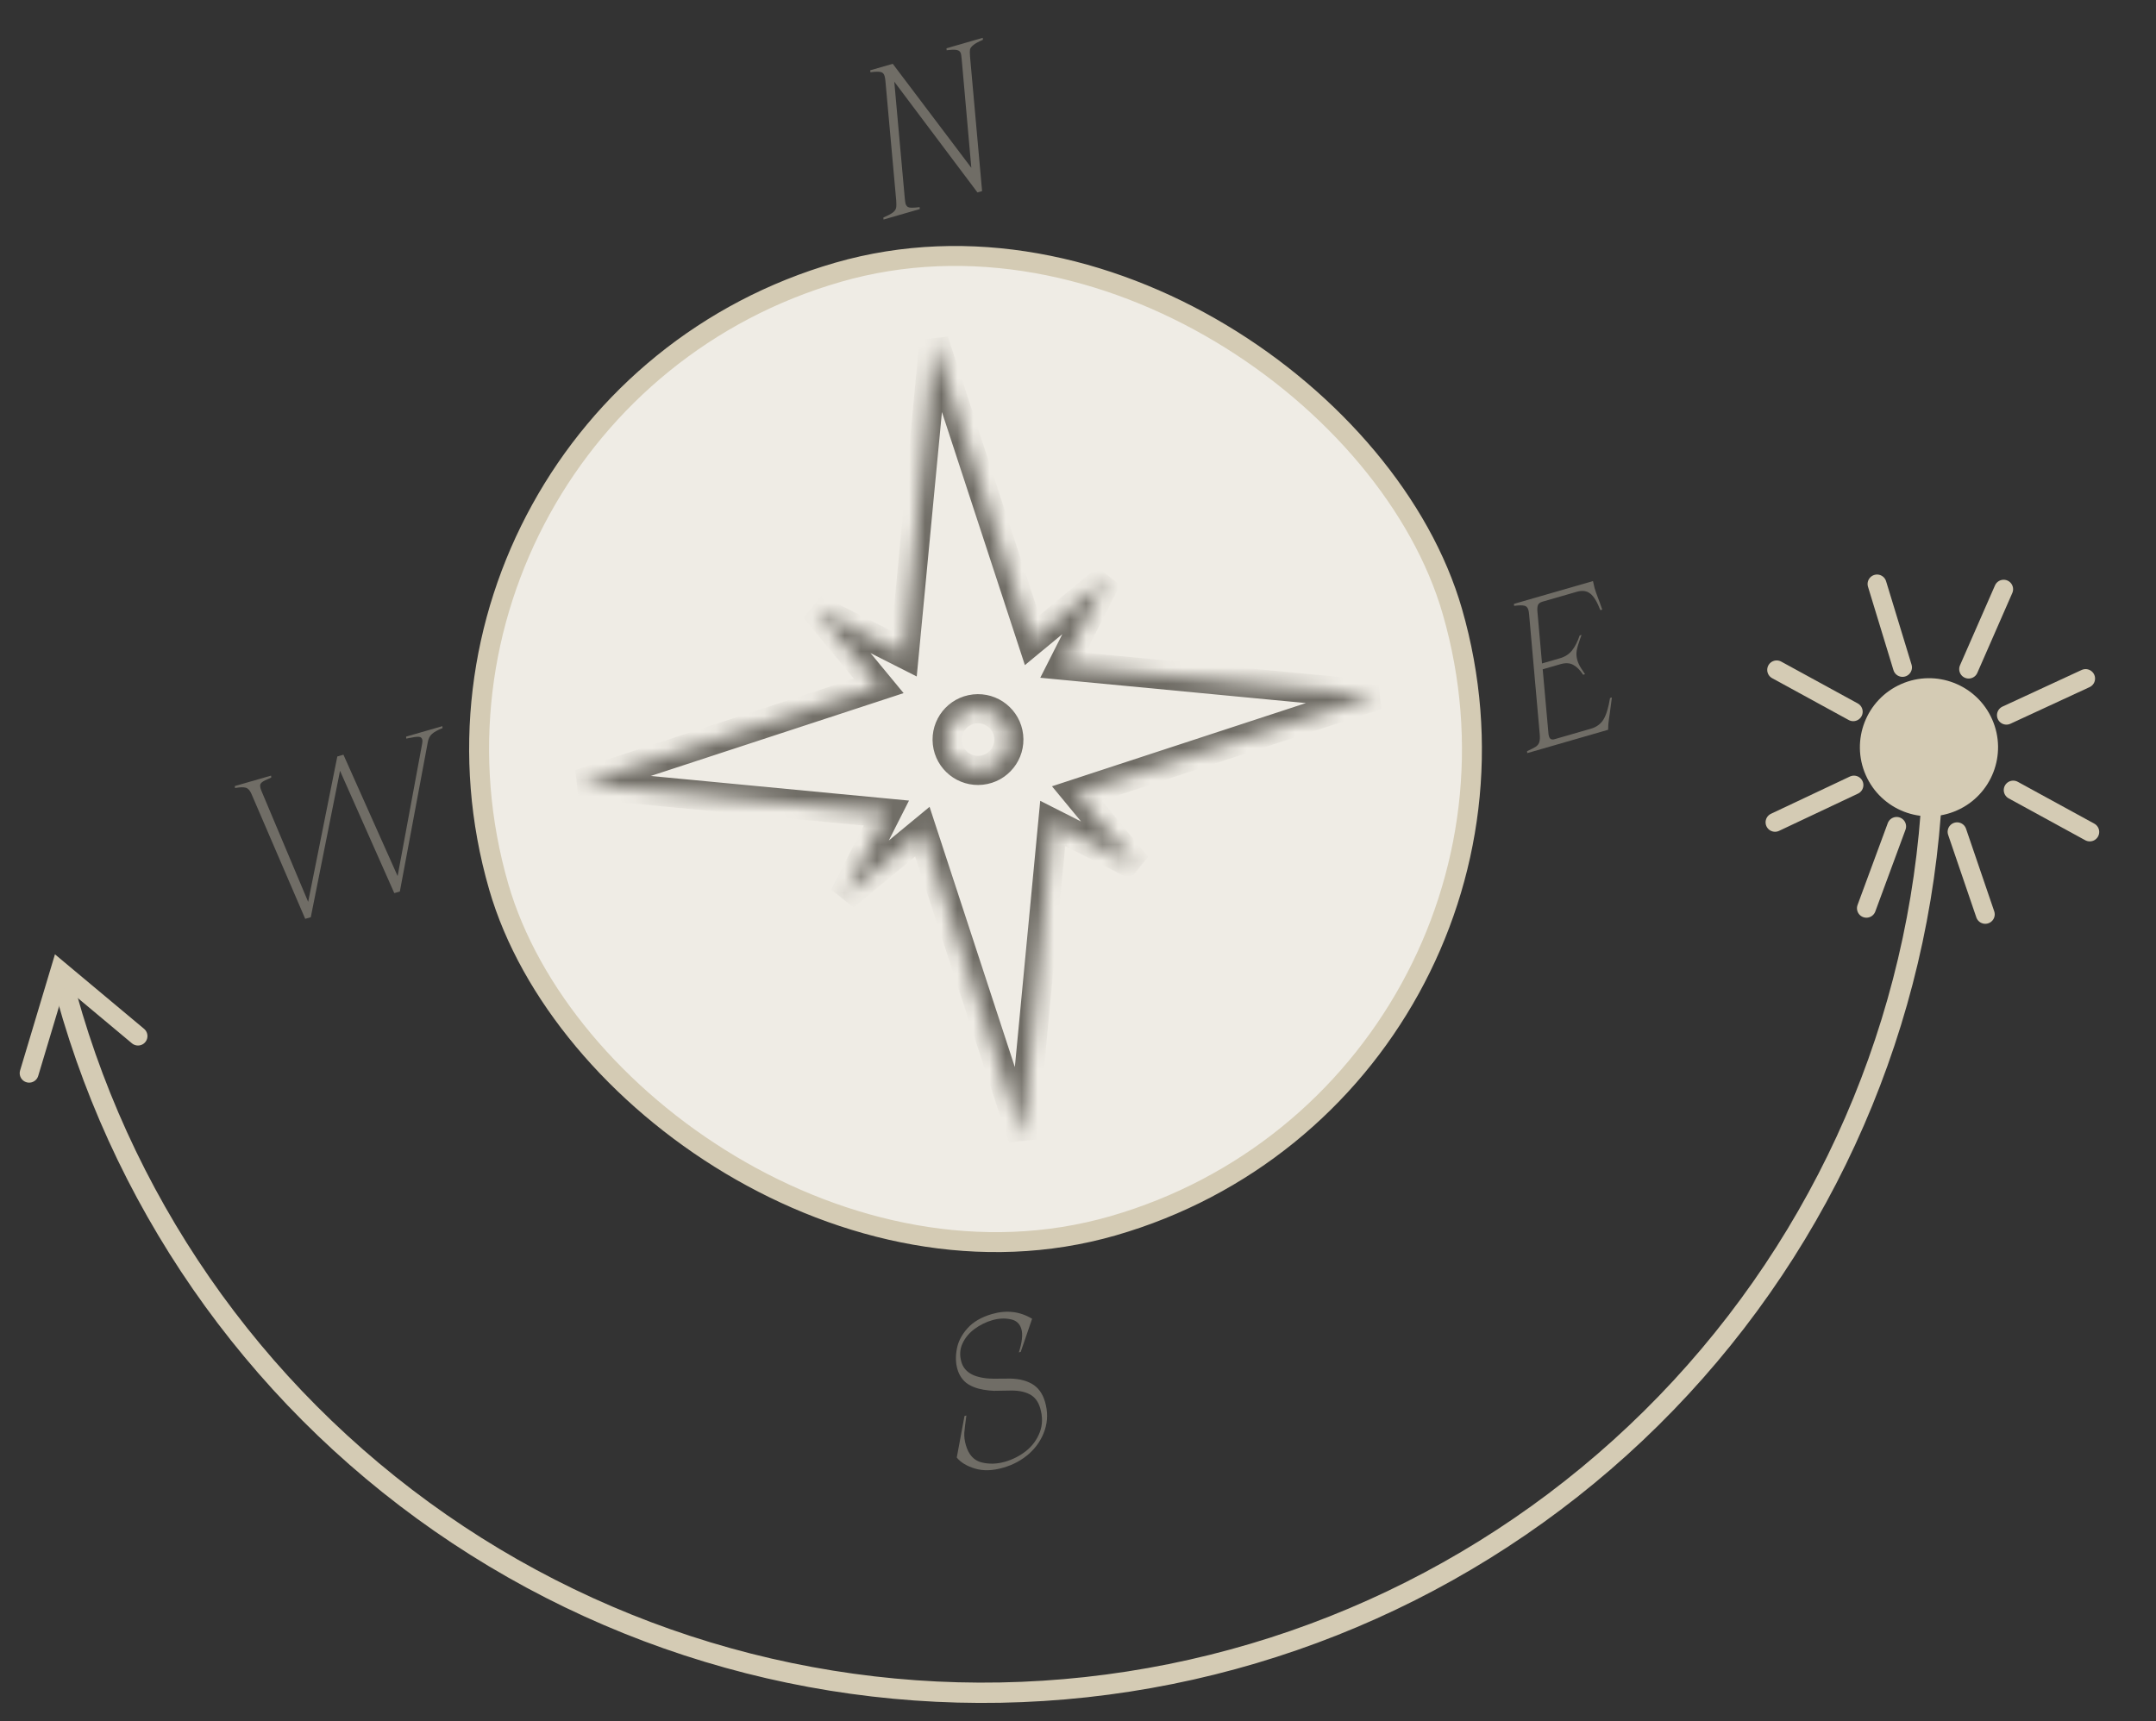
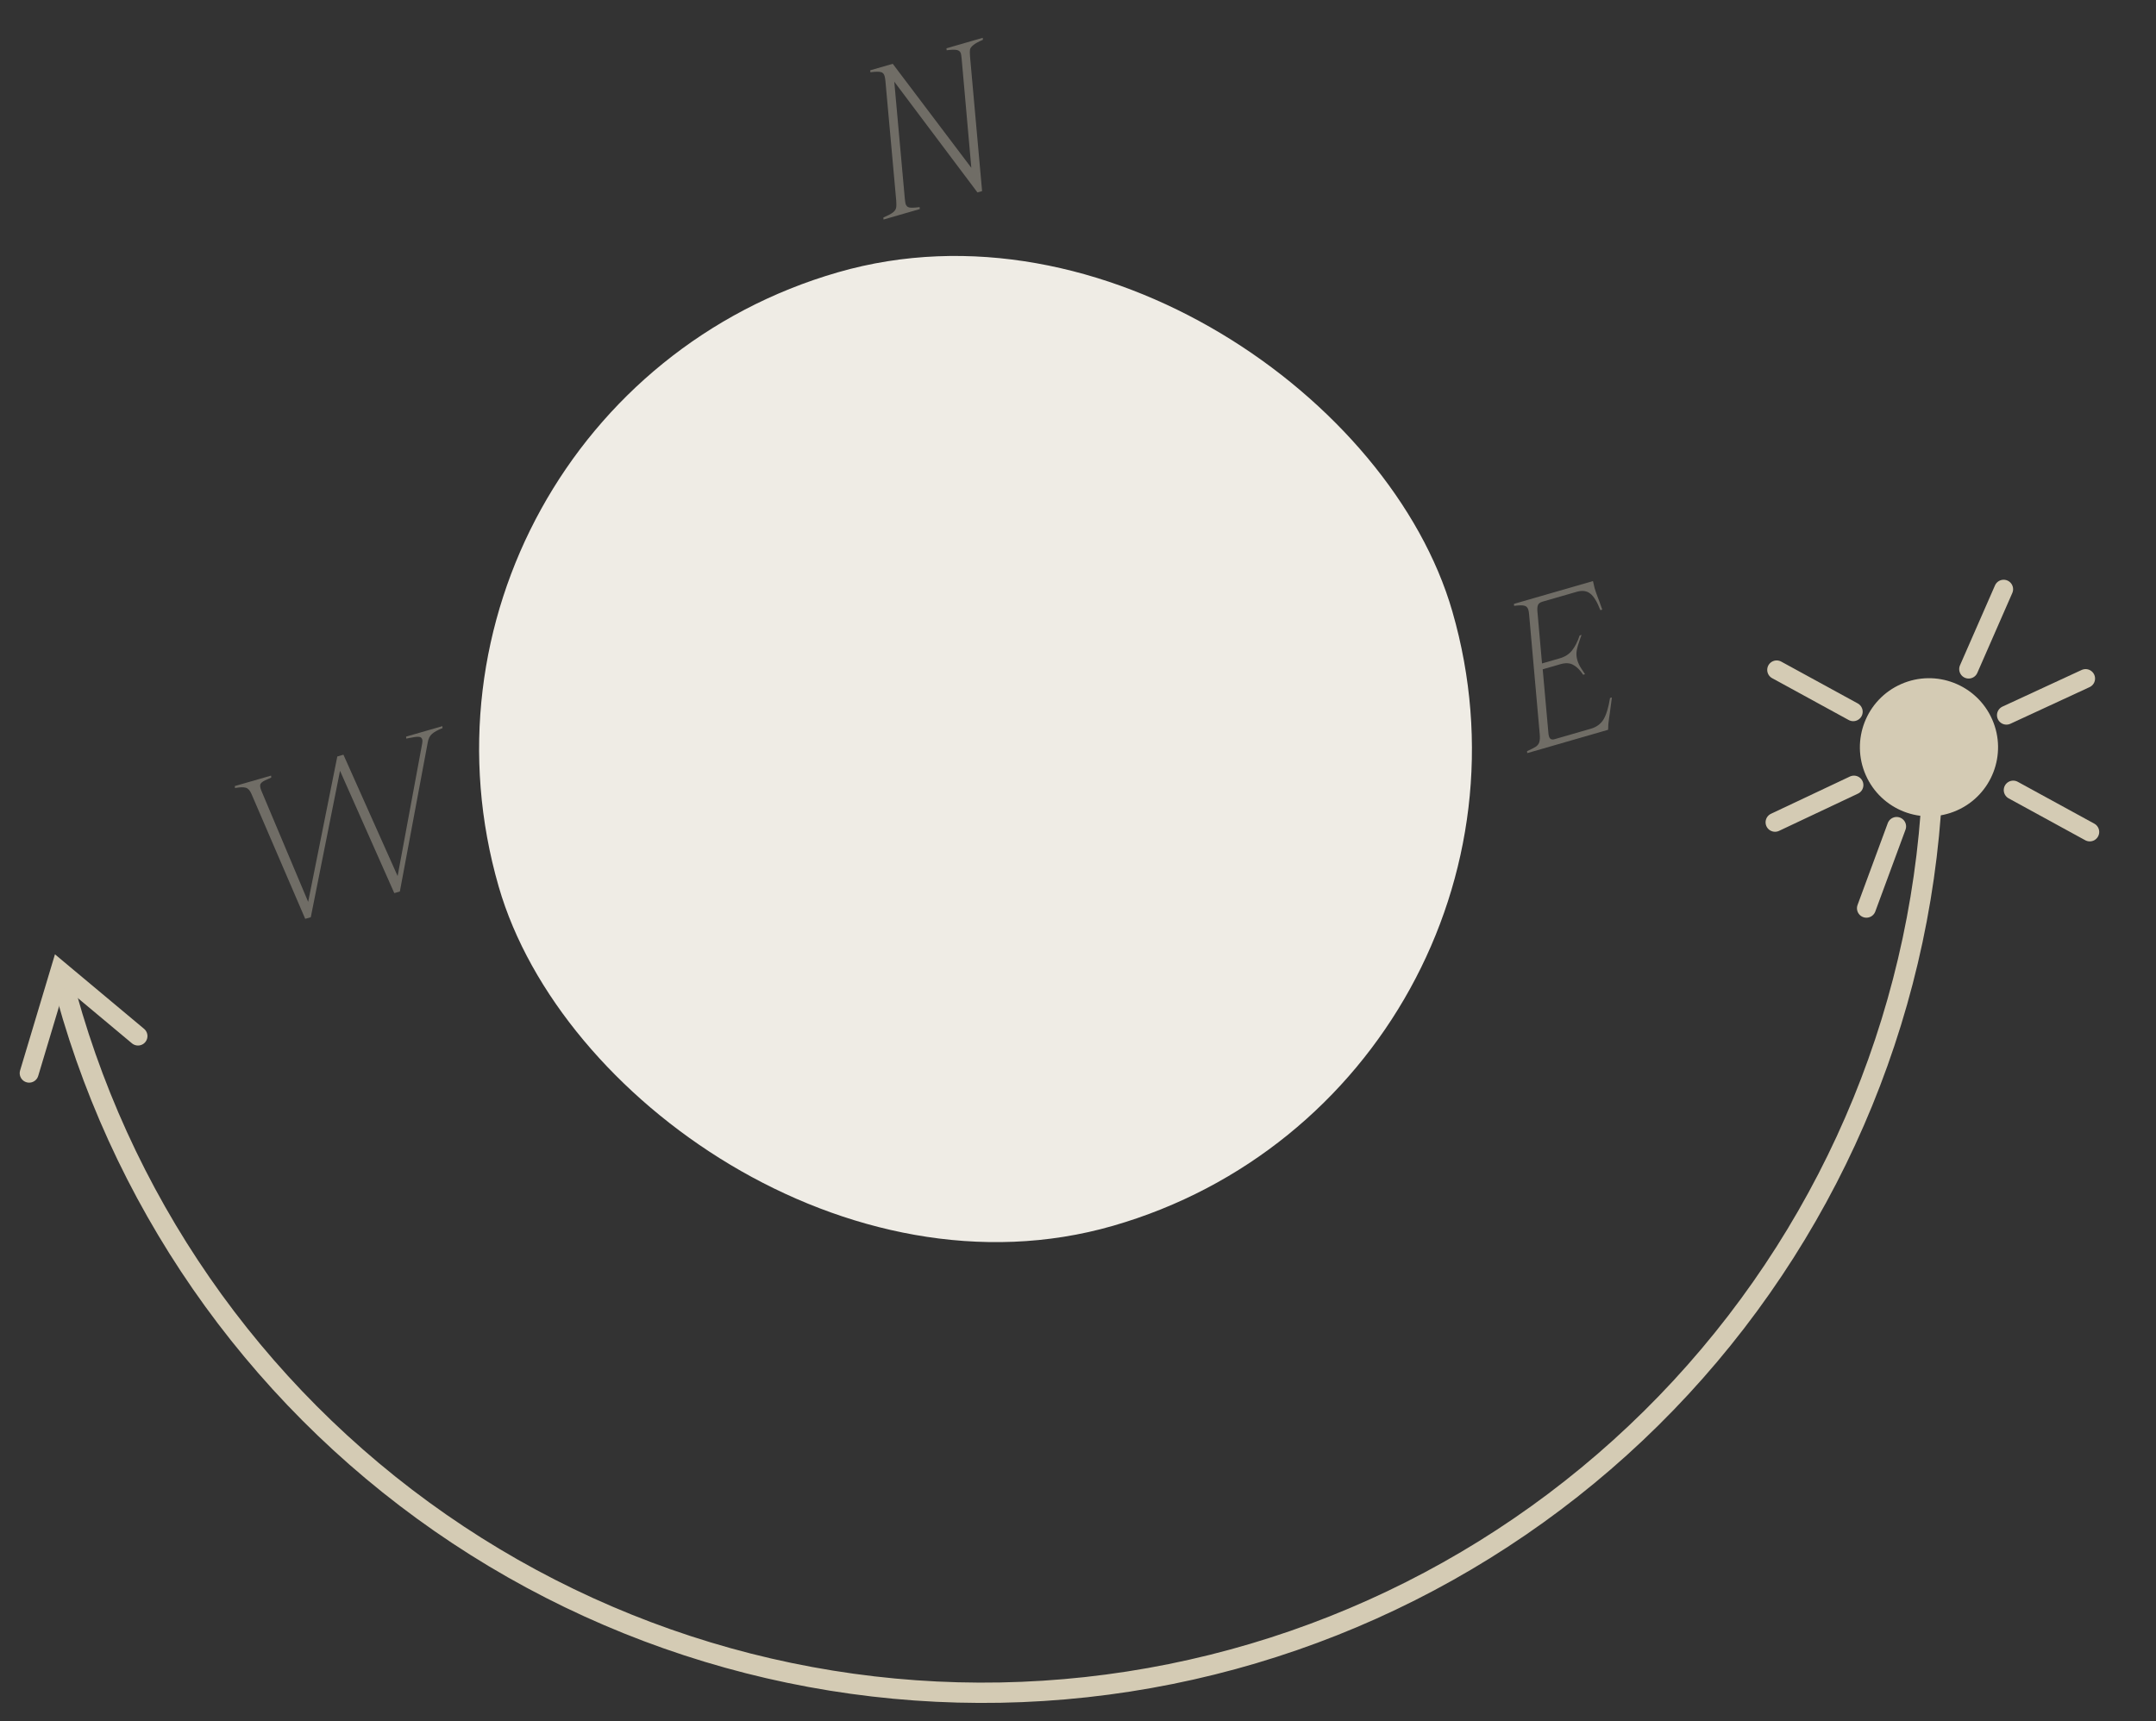
<svg xmlns="http://www.w3.org/2000/svg" width="134" height="107" viewBox="0 0 134 107" fill="none">
  <rect x="0" y="0" width="134" height="107" fill="#333333" stroke="none" />
  <g clip-path="url(#clip0_2539_186)">
    <circle cx="119.89" cy="46.454" r="4.293" transform="rotate(-23.772 119.89 46.454)" fill="#D4CBB4" />
-     <path d="M116.662 36.303L118.245 41.489" stroke="#D4CBB4" stroke-width="1.175" stroke-linecap="round" />
    <path d="M129.883 51.717L125.125 49.115" stroke="#D4CBB4" stroke-width="1.175" stroke-linecap="round" />
    <path d="M115.182 44.244L110.424 41.643" stroke="#D4CBB4" stroke-width="1.175" stroke-linecap="round" />
    <path d="M129.625 42.182L124.704 44.459" stroke="#D4CBB4" stroke-width="1.175" stroke-linecap="round" />
    <path d="M116.002 56.461L117.88 51.374" stroke="#D4CBB4" stroke-width="1.175" stroke-linecap="round" />
    <path d="M110.322 51.119L115.226 48.804" stroke="#D4CBB4" stroke-width="1.175" stroke-linecap="round" />
    <path d="M124.531 36.627L122.356 41.594" stroke="#D4CBB4" stroke-width="1.175" stroke-linecap="round" />
-     <path d="M123.389 56.84L121.637 51.708" stroke="#D4CBB4" stroke-width="1.175" stroke-linecap="round" />
    <path d="M3.192 60.774C6.72 74.742 15.179 86.963 27.009 95.184C38.84 103.406 53.244 107.073 67.565 105.51C81.887 103.947 95.16 97.258 104.938 86.678C114.716 76.098 120.339 62.339 120.77 47.939L119.508 47.901C119.086 61.997 113.582 75.465 104.011 85.821C94.44 96.178 81.447 102.725 67.428 104.255C53.409 105.785 39.31 102.196 27.73 94.148C16.15 86.1 7.87 74.137 4.416 60.464L3.192 60.774Z" fill="#D4CBB4" />
    <path d="M1.812 66.715L3.722 60.348L8.577 64.407" stroke="#D4CBB4" stroke-width="1.175" stroke-linecap="round" />
    <rect x="22.439" y="25.486" width="61.691" height="61.691" rx="30.846" transform="rotate(-16.106 22.439 25.486)" fill="#EFECE5" />
-     <rect x="22.439" y="25.486" width="61.691" height="61.691" rx="30.846" transform="rotate(-16.106 22.439 25.486)" stroke="#D4CBB4" stroke-width="1.239" />
    <mask id="path-13-inside-1_2539_186" fill="white">
      <path fill-rule="evenodd" clip-rule="evenodd" d="M85.573 43.216L66.063 41.357L68.797 35.959L64.146 39.801L58.053 21.207L56.2 40.645L50.644 37.831L54.617 42.641L36.039 48.728L55.088 50.544L52.469 55.714L57.326 51.702L63.565 70.74L65.428 51.191L70.654 53.838L66.927 49.326L85.573 43.216ZM60.996 47.88C62.048 47.763 62.806 46.816 62.69 45.763C62.572 44.711 61.624 43.953 60.572 44.07C59.52 44.187 58.762 45.135 58.879 46.187C58.996 47.239 59.944 47.998 60.996 47.88Z" />
    </mask>
-     <path d="M66.063 41.357L65.255 40.948L64.655 42.133L65.977 42.259L66.063 41.357ZM85.573 43.216L85.855 44.078L85.659 42.314L85.573 43.216ZM68.797 35.959L69.605 36.369L68.22 35.261L68.797 35.959ZM64.146 39.801L63.285 40.083L63.699 41.346L64.723 40.499L64.146 39.801ZM58.053 21.207L58.914 20.924L57.151 21.121L58.053 21.207ZM56.2 40.645L55.791 41.453L56.977 42.053L57.103 40.731L56.2 40.645ZM50.644 37.831L51.053 37.022L49.945 38.408L50.644 37.831ZM54.617 42.641L54.899 43.502L56.161 43.088L55.315 42.064L54.617 42.641ZM36.039 48.728L35.757 47.867L35.953 49.63L36.039 48.728ZM55.088 50.544L55.896 50.953L56.496 49.768L55.174 49.642L55.088 50.544ZM52.469 55.714L51.661 55.304L53.047 56.412L52.469 55.714ZM57.326 51.702L58.188 51.42L57.774 50.157L56.749 51.004L57.326 51.702ZM63.565 70.74L62.704 71.023L64.467 70.826L63.565 70.74ZM65.428 51.191L65.837 50.383L64.652 49.782L64.526 51.105L65.428 51.191ZM70.654 53.838L70.245 54.646L71.353 53.261L70.654 53.838ZM66.927 49.326L66.645 48.465L65.383 48.879L66.229 49.903L66.927 49.326ZM65.977 42.259L85.487 44.118L85.659 42.314L66.149 40.455L65.977 42.259ZM67.988 35.55L65.255 40.948L66.872 41.767L69.605 36.369L67.988 35.55ZM64.723 40.499L69.374 36.658L68.22 35.261L63.569 39.102L64.723 40.499ZM57.192 21.489L63.285 40.083L65.007 39.519L58.914 20.924L57.192 21.489ZM57.103 40.731L58.955 21.293L57.151 21.121L55.298 40.559L57.103 40.731ZM50.234 38.639L55.791 41.453L56.61 39.836L51.053 37.022L50.234 38.639ZM55.315 42.064L51.342 37.254L49.945 38.408L53.918 43.218L55.315 42.064ZM36.321 49.589L54.899 43.502L54.334 41.78L35.757 47.867L36.321 49.589ZM55.174 49.642L36.125 47.826L35.953 49.63L55.002 51.446L55.174 49.642ZM53.278 56.123L55.896 50.953L54.279 50.134L51.661 55.304L53.278 56.123ZM56.749 51.004L51.892 55.015L53.047 56.412L57.903 52.401L56.749 51.004ZM64.426 70.458L58.188 51.42L56.465 51.984L62.704 71.023L64.426 70.458ZM64.526 51.105L62.663 70.654L64.467 70.826L66.33 51.277L64.526 51.105ZM71.063 53.029L65.837 50.383L65.019 52L70.245 54.646L71.063 53.029ZM66.229 49.903L69.955 54.415L71.353 53.261L67.626 48.749L66.229 49.903ZM85.29 42.355L66.645 48.465L67.21 50.187L85.855 44.078L85.29 42.355ZM61.789 45.864C61.851 46.418 61.451 46.918 60.896 46.98L61.096 48.781C62.646 48.609 63.763 47.213 63.59 45.663L61.789 45.864ZM60.672 44.971C61.227 44.909 61.727 45.309 61.789 45.864L63.59 45.663C63.418 44.114 62.022 42.997 60.472 43.169L60.672 44.971ZM59.78 46.087C59.718 45.532 60.118 45.032 60.672 44.971L60.472 43.169C58.922 43.342 57.806 44.738 57.978 46.288L59.78 46.087ZM60.896 46.98C60.341 47.042 59.841 46.642 59.78 46.087L57.978 46.288C58.151 47.837 59.547 48.953 61.096 48.781L60.896 46.98Z" fill="#706D66" mask="url(#path-13-inside-1_2539_186)" />
    <path d="M54.903 13.525C55.176 13.405 55.368 13.303 55.478 13.222C55.588 13.14 55.658 13.049 55.688 12.948C55.715 12.84 55.72 12.684 55.703 12.48L55.031 5.036C55.02 4.914 55.003 4.811 54.979 4.726C54.939 4.587 54.861 4.505 54.745 4.48C54.627 4.448 54.411 4.451 54.097 4.492L54.087 4.37L55.486 3.966L60.37 10.432L59.77 3.668C59.751 3.49 59.737 3.381 59.726 3.343C59.688 3.212 59.607 3.135 59.484 3.112C59.366 3.079 59.15 3.083 58.836 3.124L58.826 3.001L61.08 2.351L61.09 2.473C60.8 2.598 60.599 2.711 60.486 2.81C60.371 2.902 60.305 2.992 60.288 3.08C60.272 3.168 60.273 3.314 60.29 3.518L61.039 11.879L60.75 11.962L55.581 5.078L56.234 12.327C56.252 12.505 56.268 12.618 56.282 12.664C56.319 12.795 56.396 12.873 56.512 12.898C56.628 12.923 56.843 12.915 57.156 12.875L57.167 12.997L54.913 13.648L54.903 13.525Z" fill="#706D66" />
-     <path d="M62.352 91.239C61.697 91.429 61.113 91.447 60.602 91.294C60.09 91.141 59.711 90.912 59.465 90.608L59.946 88.027L60.062 87.994C59.997 88.463 59.955 88.822 59.934 89.07C59.922 89.316 59.953 89.57 60.029 89.831C60.2 90.425 60.521 90.783 60.991 90.906C61.468 91.027 61.961 91.014 62.469 90.867C62.947 90.729 63.38 90.508 63.768 90.204C64.162 89.89 64.446 89.503 64.623 89.043C64.799 88.584 64.809 88.084 64.653 87.545C64.531 87.121 64.304 86.827 63.973 86.664C63.65 86.499 63.224 86.425 62.695 86.445C62.281 86.456 61.974 86.461 61.773 86.46C61.57 86.452 61.359 86.43 61.14 86.393C60.701 86.319 60.344 86.18 60.068 85.976C59.797 85.762 59.61 85.474 59.505 85.112C59.396 84.734 59.384 84.316 59.469 83.858C59.553 83.399 59.773 82.973 60.126 82.578C60.485 82.174 60.996 81.876 61.659 81.685C62.56 81.425 63.39 81.523 64.148 81.981L63.44 84.038L63.325 84.072C63.526 83.438 63.578 82.955 63.482 82.624C63.382 82.277 63.152 82.072 62.792 82.009C62.437 81.936 62.063 81.957 61.67 82.07C61.277 82.183 60.912 82.364 60.574 82.612C60.236 82.86 59.986 83.162 59.821 83.518C59.657 83.874 59.634 84.257 59.752 84.665C59.919 85.243 60.425 85.581 61.272 85.679C61.514 85.709 61.95 85.716 62.581 85.701C63.193 85.683 63.703 85.786 64.11 86.011C64.517 86.236 64.797 86.614 64.951 87.146C65.127 87.754 65.121 88.34 64.933 88.904C64.75 89.457 64.431 89.942 63.975 90.357C63.517 90.765 62.976 91.059 62.352 91.239Z" fill="#706D66" />
    <path d="M15.62 49.334C15.526 49.127 15.412 49.005 15.277 48.969C15.139 48.926 14.915 48.932 14.606 48.988L14.595 48.865L16.849 48.215L16.859 48.337L16.627 48.442C16.402 48.532 16.262 48.622 16.204 48.714C16.145 48.798 16.158 48.944 16.244 49.153L19.153 56.064L20.964 47.027L21.345 46.916L24.713 54.459L26.24 46.217C26.259 46.111 26.26 46.027 26.242 45.966C26.211 45.858 26.137 45.804 26.02 45.804C25.901 45.797 25.728 45.818 25.5 45.867L25.25 45.914L25.24 45.792L27.494 45.141L27.504 45.263C27.197 45.385 26.978 45.507 26.846 45.629C26.712 45.742 26.625 45.918 26.585 46.155L24.852 55.42L24.506 55.52L21.133 47.917L19.316 57.019L18.97 57.119L15.62 49.334Z" fill="#706D66" />
    <path d="M94.91 46.696C95.169 46.58 95.354 46.484 95.466 46.41C95.576 46.328 95.645 46.233 95.672 46.125C95.707 46.015 95.716 45.858 95.699 45.654L95.038 38.207C95.028 38.084 95.013 37.989 94.993 37.919C94.948 37.765 94.865 37.677 94.741 37.654C94.623 37.621 94.411 37.624 94.105 37.663L94.095 37.54L99.007 36.122C99.049 36.327 99.083 36.471 99.107 36.556C99.163 36.749 99.236 36.957 99.325 37.182C99.358 37.264 99.394 37.362 99.435 37.476C99.476 37.589 99.525 37.729 99.582 37.897L99.466 37.93C99.269 37.419 99.062 37.078 98.845 36.907C98.627 36.728 98.344 36.689 97.997 36.789L95.859 37.406C95.713 37.449 95.621 37.521 95.584 37.624C95.547 37.726 95.538 37.87 95.558 38.057L95.84 41.243L96.938 40.926C97.262 40.833 97.516 40.672 97.7 40.443C97.89 40.205 98.05 39.892 98.18 39.503L98.296 39.47L98.206 39.721C98.103 40.002 98.034 40.239 97.998 40.433C97.962 40.627 97.974 40.828 98.034 41.036C98.087 41.221 98.173 41.401 98.29 41.575C98.407 41.75 98.481 41.862 98.512 41.912L98.397 41.945C98.203 41.651 97.998 41.447 97.782 41.334C97.571 41.211 97.304 41.196 96.981 41.29L95.882 41.607L96.231 45.501C96.236 45.608 96.25 45.7 96.273 45.777C96.322 45.946 96.439 46.004 96.623 45.951L98.877 45.3C99.224 45.2 99.486 45.008 99.662 44.723C99.837 44.43 99.971 43.987 100.067 43.391L100.182 43.358C100.155 43.583 100.115 43.891 100.061 44.282C100.057 44.325 100.037 44.46 100.002 44.687C99.966 44.907 99.948 45.133 99.948 45.367L94.921 46.818L94.91 46.696Z" fill="#706D66" />
  </g>
  <defs>
    <clipPath id="clip0_2539_186">
      <rect width="134" height="107" fill="white" />
    </clipPath>
  </defs>
</svg>